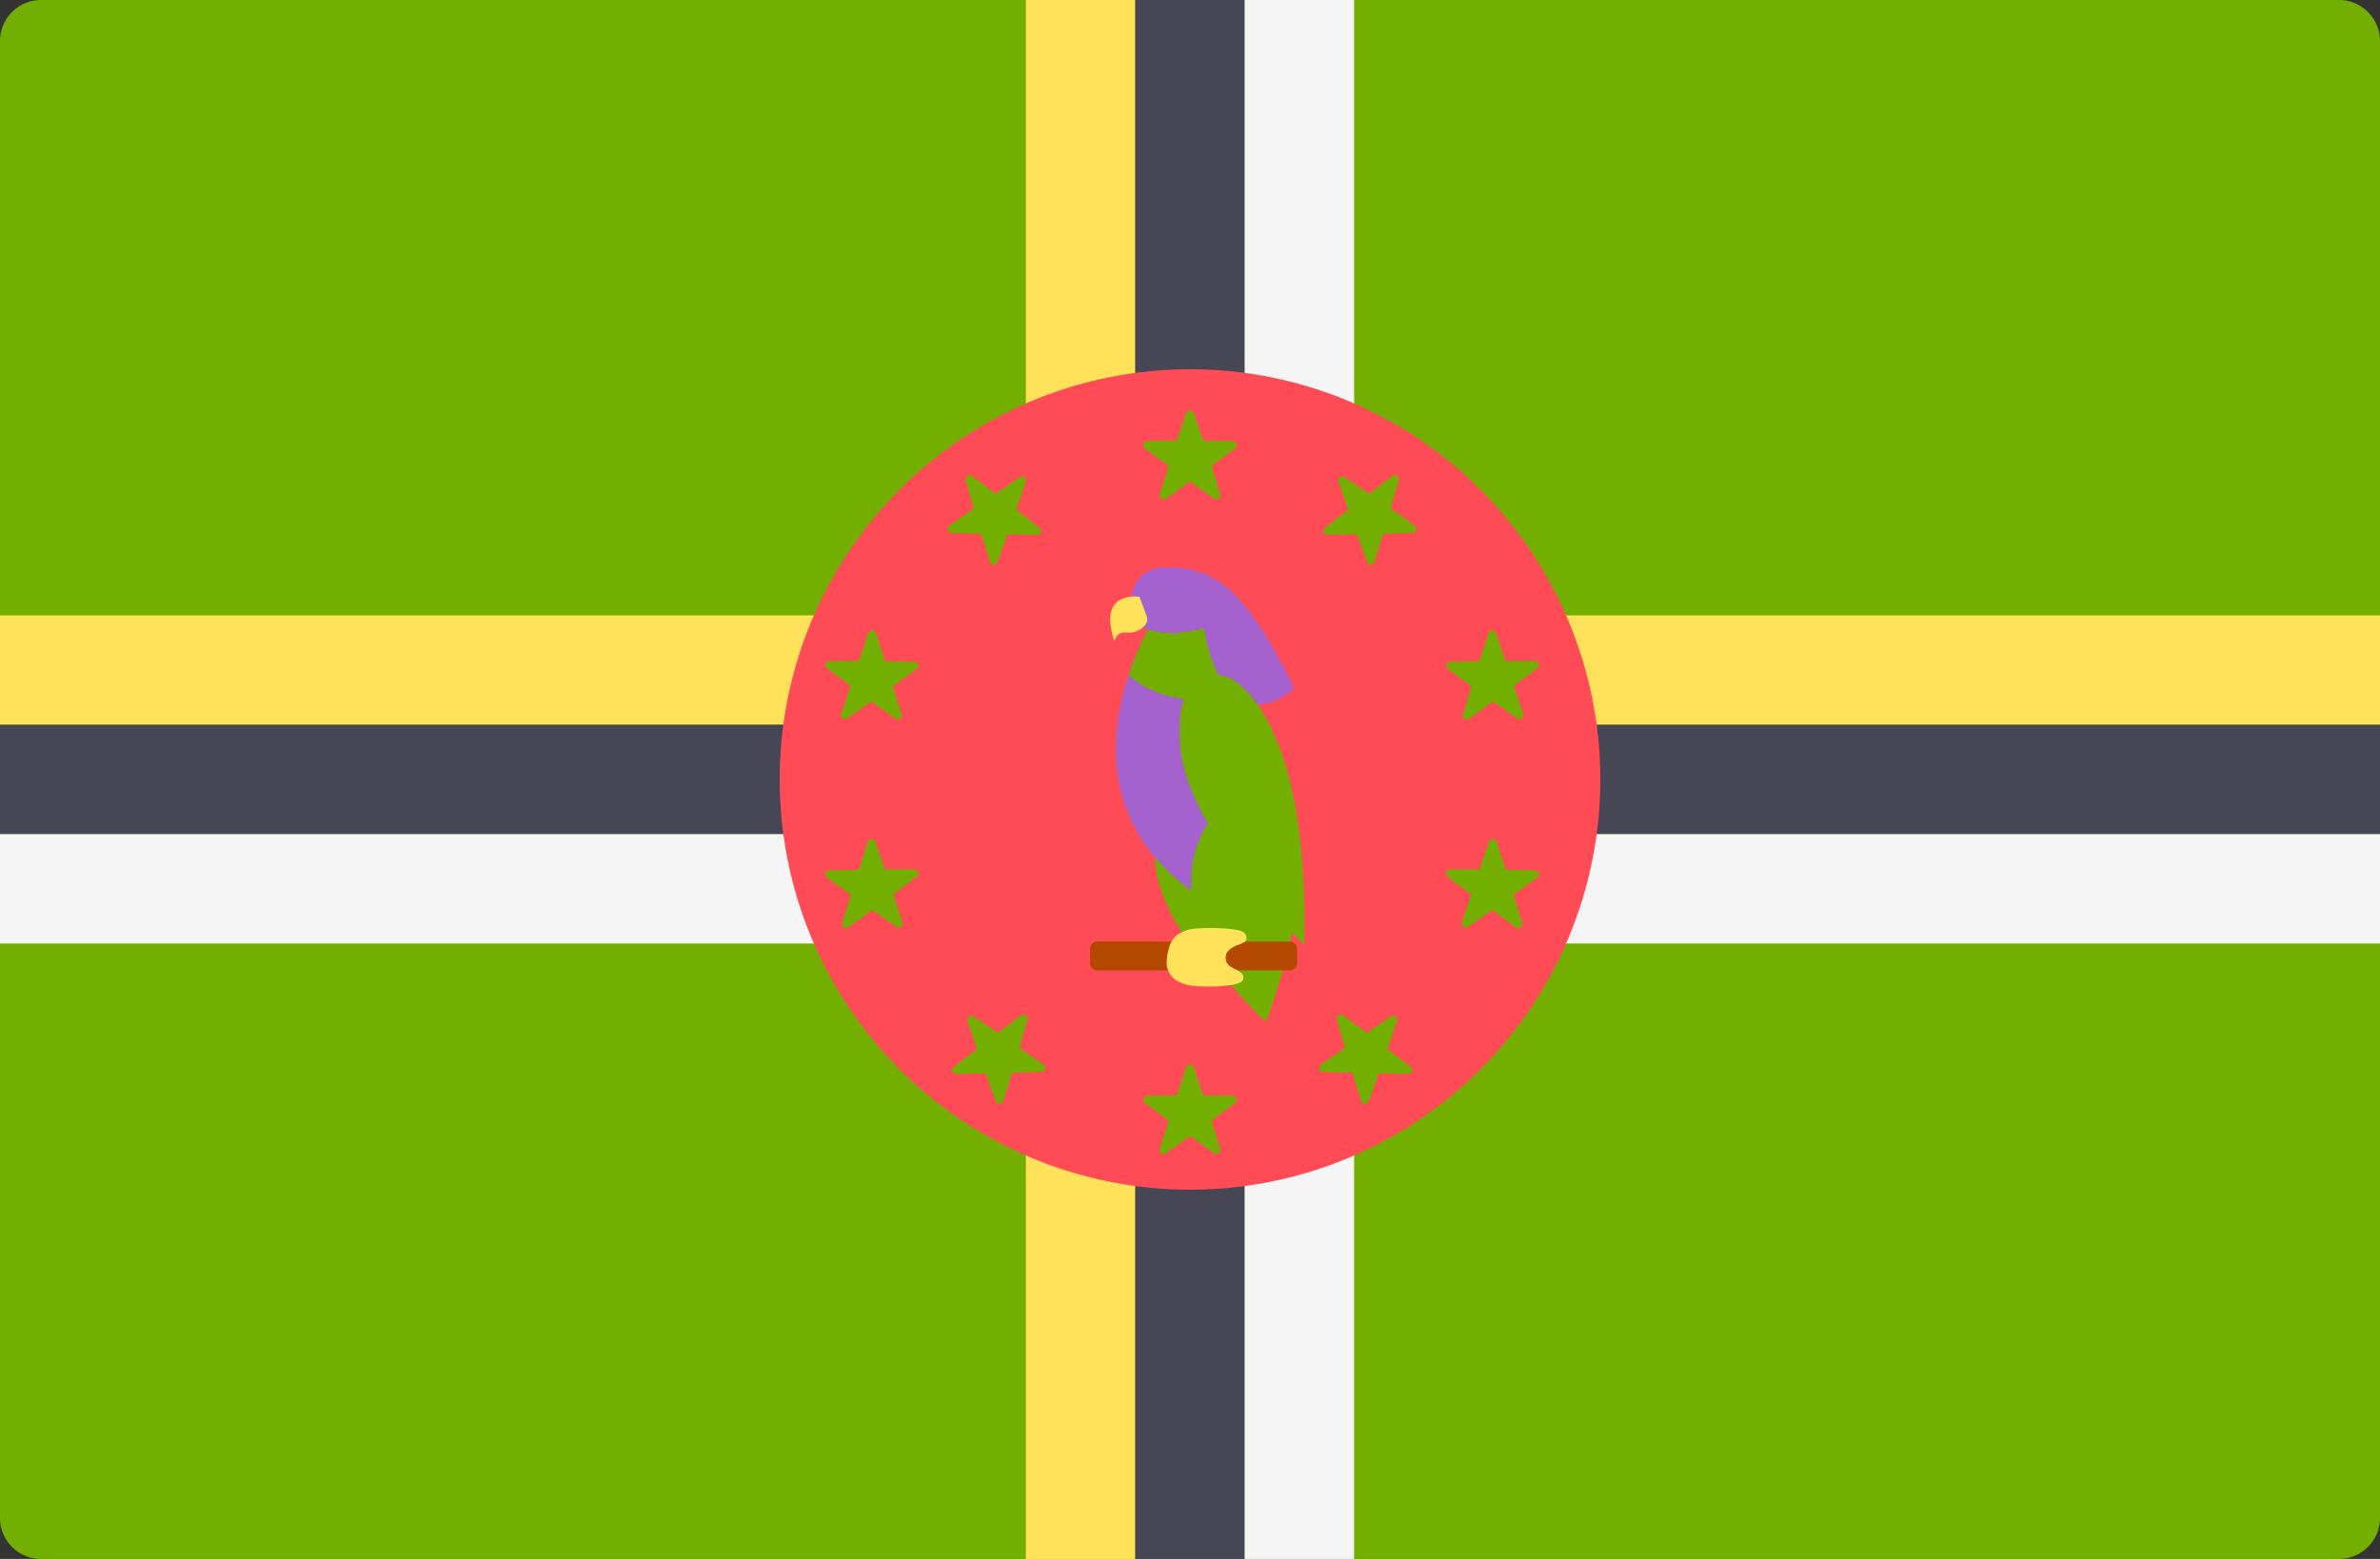
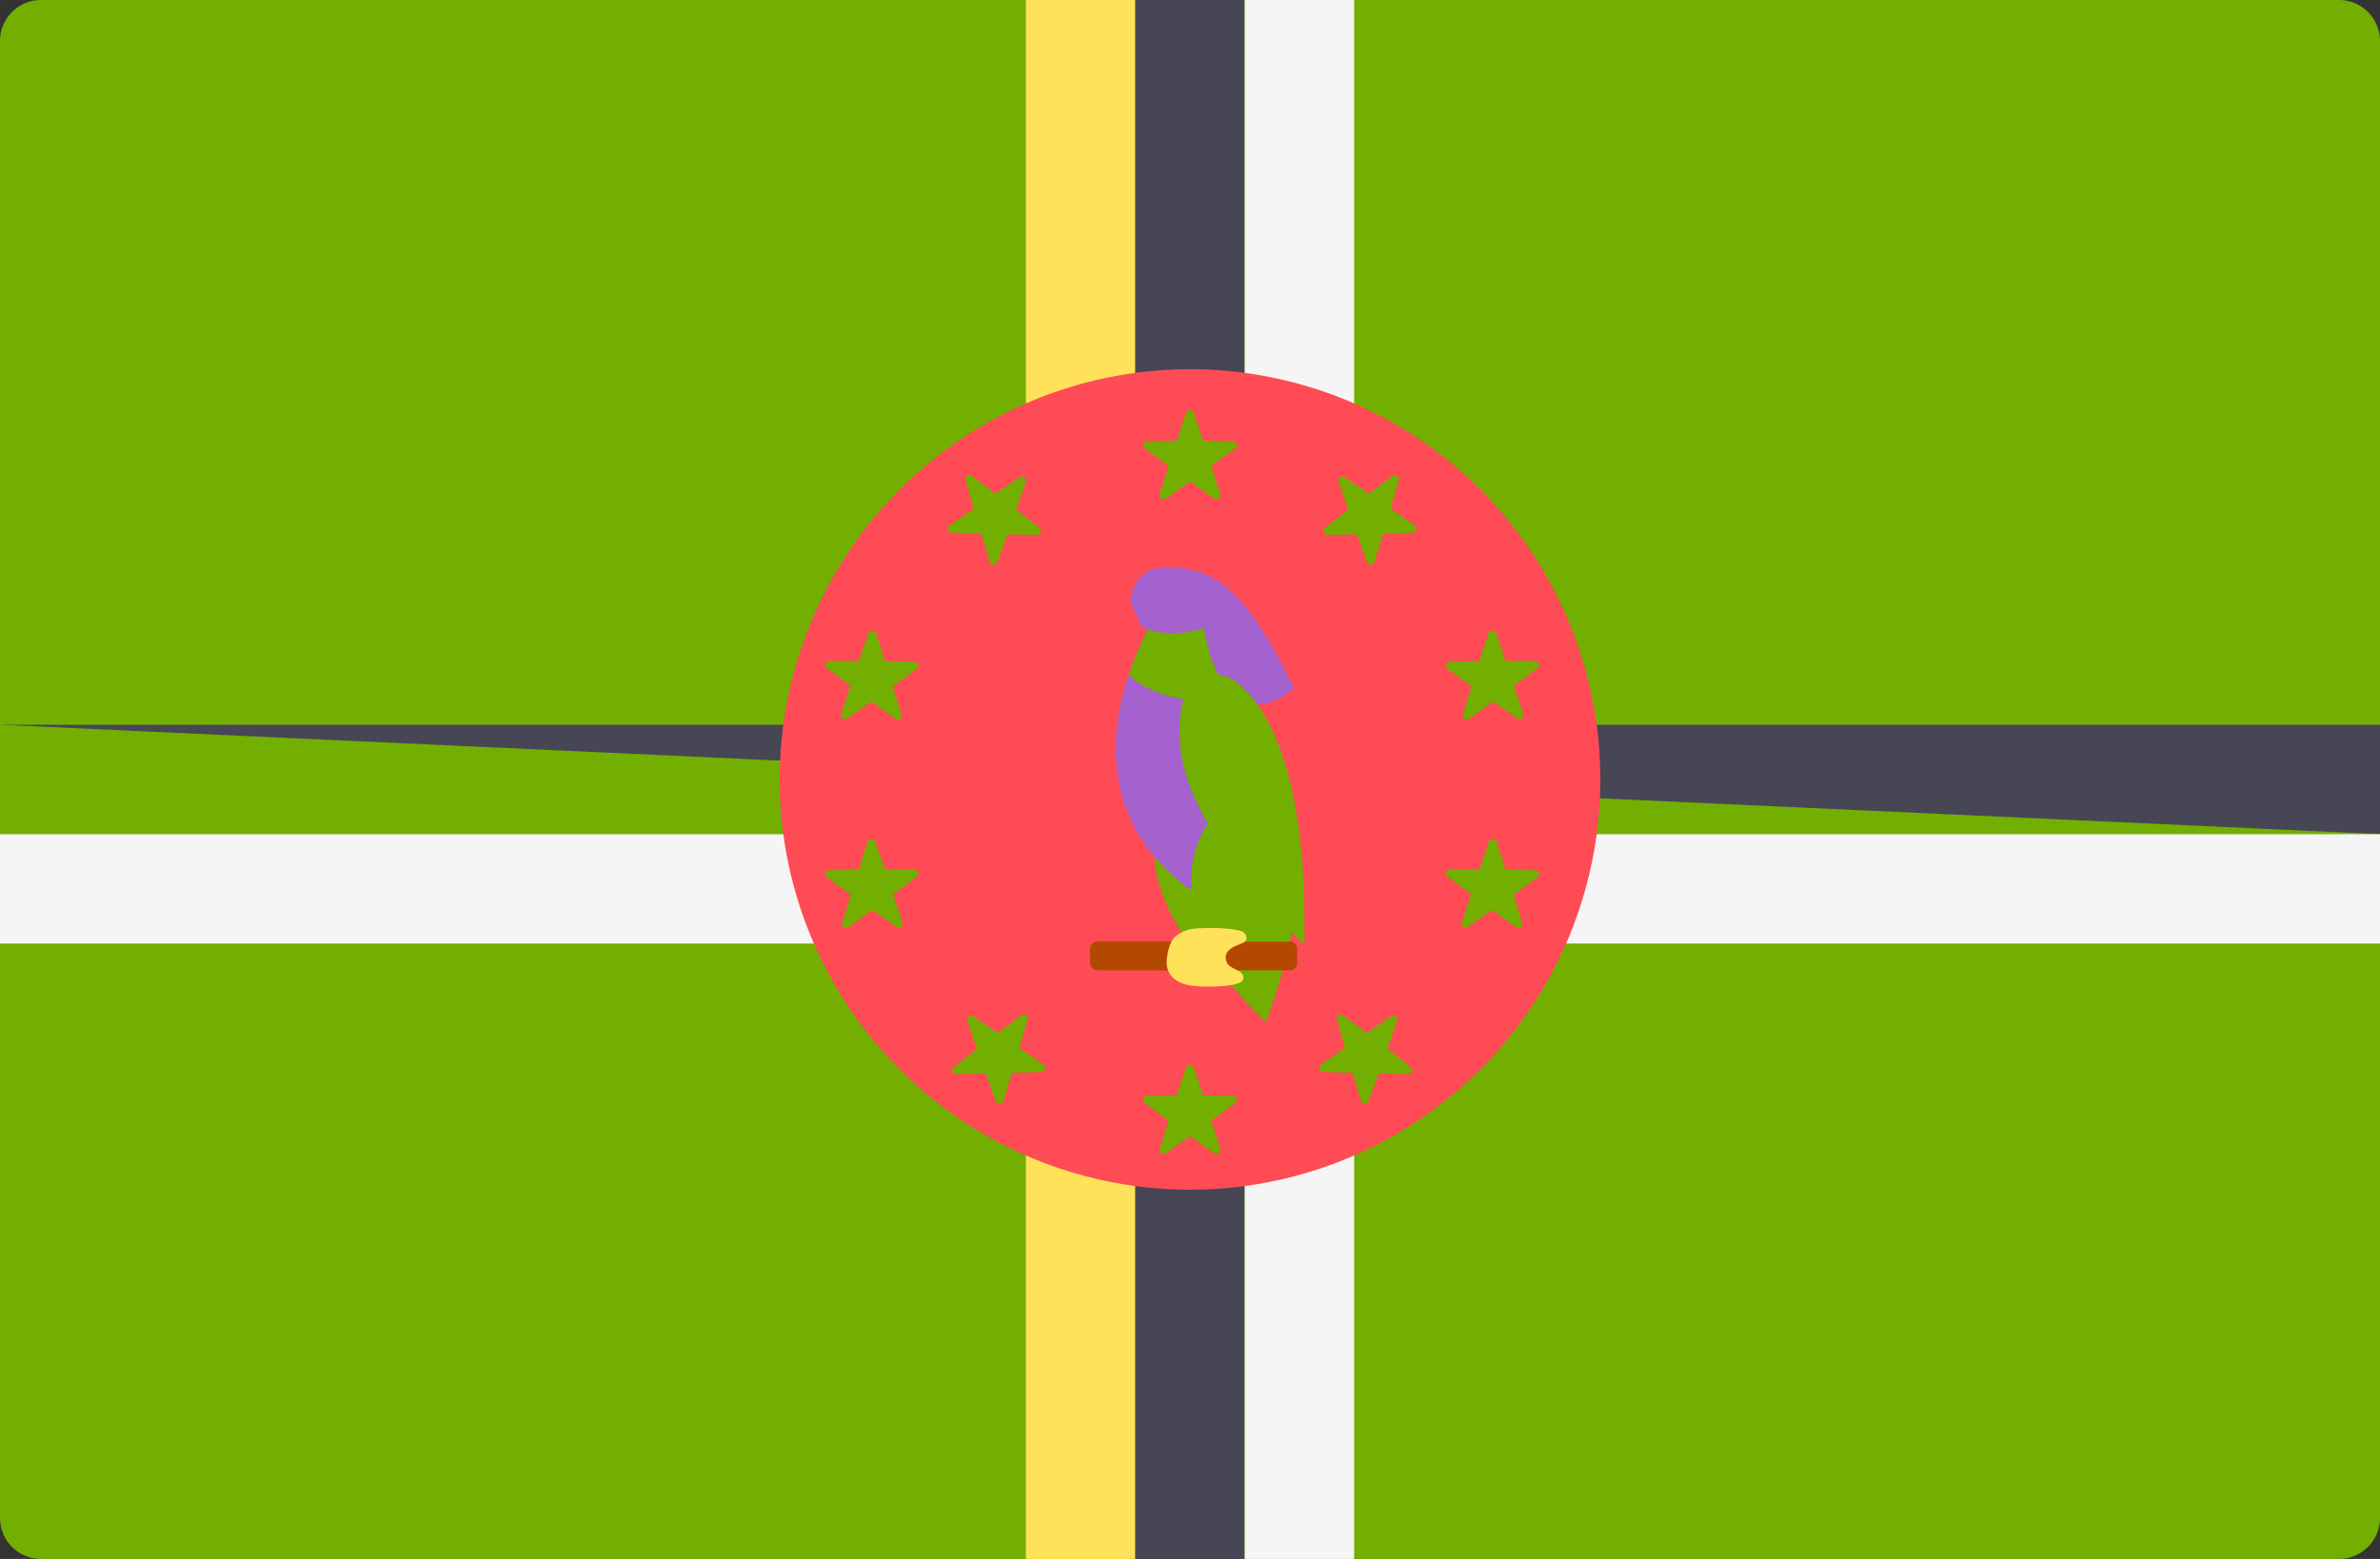
<svg xmlns="http://www.w3.org/2000/svg" viewBox="0 0 512 335.45" width="512" height="335.45">
  <rect x="0" y="0" width="512" height="335.45" fill="#333333" stroke="none" />
  <path d="M503.17 335.45H8.83A8.83 8.83 0 0 1 0 326.62V8.82A8.83 8.83 0 0 1 8.83 0h494.34A8.83 8.83 0 0 1 512 8.83v317.79a8.83 8.83 0 0 1-8.83 8.83z" fill="#73af00" />
-   <path fill="#ffe15a" d="M0 132.41h512v23.54H0z" />
-   <path fill="#464655" d="M0 155.95h512v23.54H0z" />
+   <path fill="#464655" d="M0 155.95h512v23.54z" />
  <path fill="#f5f5f5" d="M0 179.5h512v23.53H0z" />
  <path fill="#ffe15a" d="M220.69 0h23.54v335.45h-23.54z" />
  <path fill="#464655" d="M244.23 0h23.54v335.45h-23.54z" />
  <path fill="#f5f5f5" d="M267.77 0h23.54v335.45h-23.54z" />
  <circle cx="256" cy="167.72" r="88.28" fill="#ff4b55" />
  <path d="M248.42 182.9s-1.03 7.23 5.98 17.95H268l-3.08-13z" fill="#73af00" />
  <path d="M247.46 134.6s-22.27 36.42 10.44 58.14l3.44-20.62 2.2-26.67-3.44-11.4z" fill="#a561cd" />
  <path d="M247.46 134.6s-2.55 4.23-4.65 10.6c2.86 3 10.7 6.71 20.33 5.09l.4-4.84-3.44-11.4z" fill="#73af00" />
  <path d="M243.2 129.37s.27-7.28 7.42-7.28c8.94 0 16.22 2.06 27.77 25.98 0 0-10.27 10.08-16.77-3.85-1.93-4.13-2.62-9.07-2.62-9.07s-7.97 2.74-13.47-.42z" fill="#a561cd" />
-   <path d="m246.77 132.8-1.65-4.39s-9.2-1.51-5.36 9.62c0 0 .28-2.2 2.61-1.92 2.34.27 4.81-1.52 4.4-3.3z" fill="#ffe15a" />
  <g fill="#73af00">
    <path d="M262.17 174.6s-9.7 7.59-4.26 25.42c2.88 9.48 14.43 19.9 14.43 19.9s8.55-22.37 5.77-31.03c-1.64-5.1-15.94-14.3-15.94-14.3z" />
    <path d="M280.58 203.32s-25.01-23.85-26.66-42.6c-1.65-18.77 9.17-15.8 11.13-14.58 4.68 2.89 16.5 14.98 15.53 57.18z" />
  </g>
  <path d="M277.48 208.78h-41.42a1.56 1.56 0 0 1-1.56-1.55v-3.07c0-.86.7-1.56 1.56-1.56h41.42c.86 0 1.56.7 1.56 1.56v3.07a1.56 1.56 0 0 1-1.56 1.55z" fill="#b34900" />
  <path d="M267.39 202.9c-1.44.6-4.33 1.35-3.6 3.92.54 1.98 4.32 1.76 3.6 4.03-.49 1.53-8.16 1.67-11.13 1.23-1.83-.27-5.78-1.34-5.23-5.87.55-4.54 2.2-5.24 4.26-6.05 2.05-.8 11-.63 12.3.48.68.57.9 1.81-.2 2.27z" fill="#ffe15a" />
  <g fill="#73af00">
    <path d="m256.81 88.86 2.01 6.03 6.35.05a.86.86 0 0 1 .5 1.54l-5.1 3.77 1.91 6.06a.86.86 0 0 1-1.31.95l-5.17-3.7-5.17 3.7a.86.86 0 0 1-1.3-.95l1.9-6.06-5.1-3.77a.86.86 0 0 1 .5-1.54l6.35-.05 2-6.03a.86.86 0 0 1 1.63 0zm0 140.85 2.01 6.03 6.35.05a.86.86 0 0 1 .5 1.54l-5.1 3.78 1.91 6.05a.86.86 0 0 1-1.31.96l-5.17-3.7-5.17 3.7a.86.86 0 0 1-1.3-.96l1.9-6.05-5.1-3.78a.86.86 0 0 1 .5-1.54l6.35-.05 2-6.03a.86.86 0 0 1 1.63 0z" />
    <path d="m256.81 88.86 2.01 6.03 6.35.05a.86.86 0 0 1 .5 1.54l-5.1 3.77 1.91 6.06a.86.86 0 0 1-1.31.95l-5.17-3.7-5.17 3.7a.86.86 0 0 1-1.3-.95l1.9-6.06-5.1-3.77a.86.86 0 0 1 .5-1.54l6.35-.05 2-6.03a.86.86 0 0 1 1.63 0zm0 140.85 2.01 6.03 6.35.05a.86.86 0 0 1 .5 1.54l-5.1 3.78 1.91 6.05a.86.86 0 0 1-1.31.96l-5.17-3.7-5.17 3.7a.86.86 0 0 1-1.3-.96l1.9-6.05-5.1-3.78a.86.86 0 0 1 .5-1.54l6.35-.05 2-6.03a.86.86 0 0 1 1.63 0zm-49.08-126.4 1.76 6.1-5.2 3.65a.86.86 0 0 0 .46 1.55l6.35.22 1.85 6.07a.86.86 0 0 0 1.63.04l2.16-5.97 6.35.12a.86.86 0 0 0 .54-1.53l-5.01-3.9 2.07-6.01a.86.86 0 0 0-1.29-1l-5.26 3.57-5.07-3.82a.86.86 0 0 0-1.34.92zm79.85 116.04 1.76 6.1-5.2 3.64a.86.86 0 0 0 .46 1.56l6.35.2 1.85 6.08a.86.86 0 0 0 1.62.04l2.17-5.97 6.35.12a.86.86 0 0 0 .54-1.53l-5.01-3.9 2.07-6a.86.86 0 0 0-1.3-1l-5.25 3.56-5.07-3.82a.86.86 0 0 0-1.34.92zm-109.7-75.6 5.07 3.83-1.97 6.03a.86.86 0 0 0 1.3.97l5.2-3.64 5.14 3.74a.86.86 0 0 0 1.32-.94l-1.85-6.07 5.14-3.72a.86.86 0 0 0-.49-1.55l-6.35-.12-1.94-6.04a.86.86 0 0 0-1.63-.02l-2.07 6h-6.35a.86.86 0 0 0-.51 1.53zm133.52 44.86 5.07 3.83-1.98 6.03a.86.86 0 0 0 1.3.97l5.21-3.64 5.13 3.74a.86.86 0 0 0 1.33-.94l-1.86-6.07 5.15-3.72a.86.86 0 0 0-.49-1.55l-6.35-.11-1.95-6.05a.86.86 0 0 0-1.62-.01l-2.07 6-6.35-.02a.86.86 0 0 0-.52 1.54zm-10.49-85.3-1.76 6.1 5.2 3.65a.86.86 0 0 1-.46 1.55l-6.34.22-1.86 6.07a.86.86 0 0 1-1.62.04l-2.16-5.97-6.35.12a.86.86 0 0 1-.55-1.53l5.02-3.9-2.07-6.01a.86.86 0 0 1 1.29-.99l5.25 3.56 5.07-3.82a.85.85 0 0 1 1.34.92zm-79.85 116.04-1.76 6.1 5.2 3.64a.86.86 0 0 1-.45 1.56l-6.35.2-1.86 6.08a.86.86 0 0 1-1.62.04l-2.16-5.97-6.35.12a.86.86 0 0 1-.54-1.53l5-3.9-2.06-6a.86.86 0 0 1 1.29-1l5.26 3.56 5.07-3.82a.85.85 0 0 1 1.33.92zm109.7-75.6-5.07 3.83 1.98 6.03a.86.86 0 0 1-1.3.97l-5.21-3.64-5.13 3.74a.86.86 0 0 1-1.32-.94l1.85-6.07-5.14-3.72a.86.86 0 0 1 .48-1.55l6.35-.12 1.95-6.04a.86.86 0 0 1 1.62-.02l2.07 6h6.35a.86.86 0 0 1 .52 1.53zm-133.52 44.86-5.07 3.83 1.98 6.03a.86.86 0 0 1-1.3.97l-5.2-3.64-5.14 3.74a.86.86 0 0 1-1.32-.94l1.85-6.07-5.14-3.72a.86.86 0 0 1 .48-1.55l6.35-.11 1.95-6.05a.86.86 0 0 1 1.63-.01l2.07 6 6.35-.02a.86.86 0 0 1 .51 1.54z" />
  </g>
</svg>